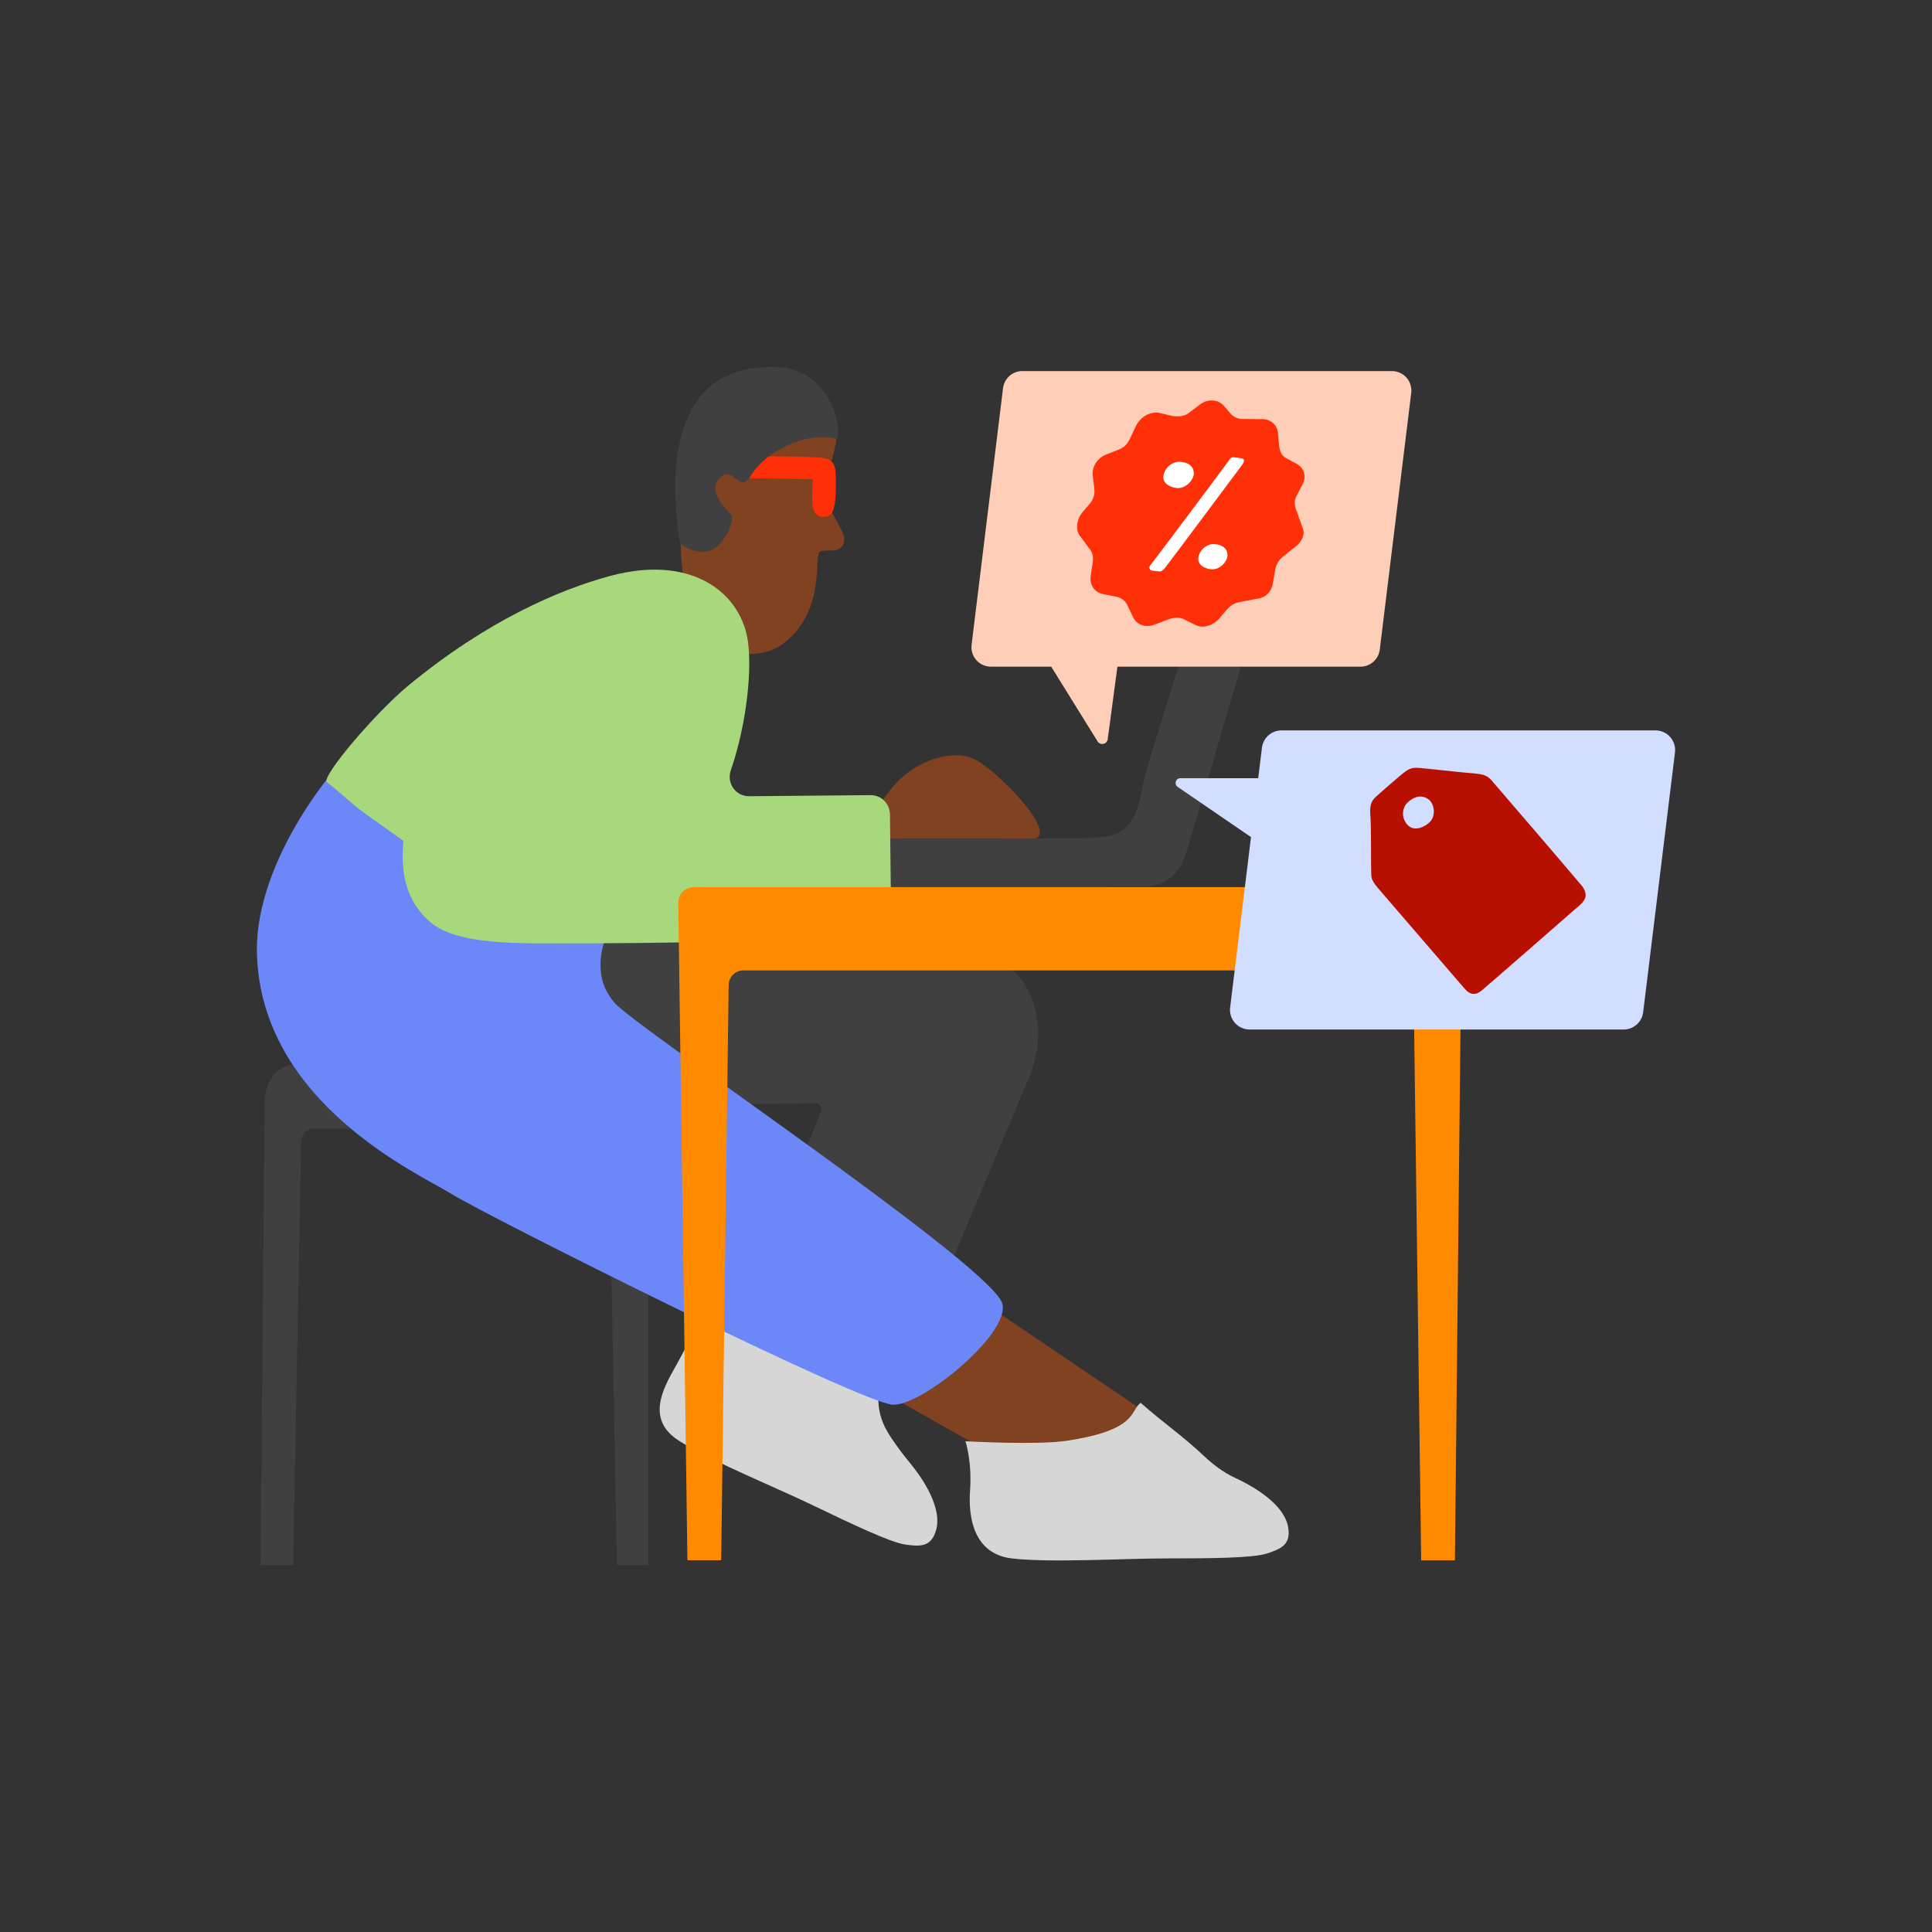
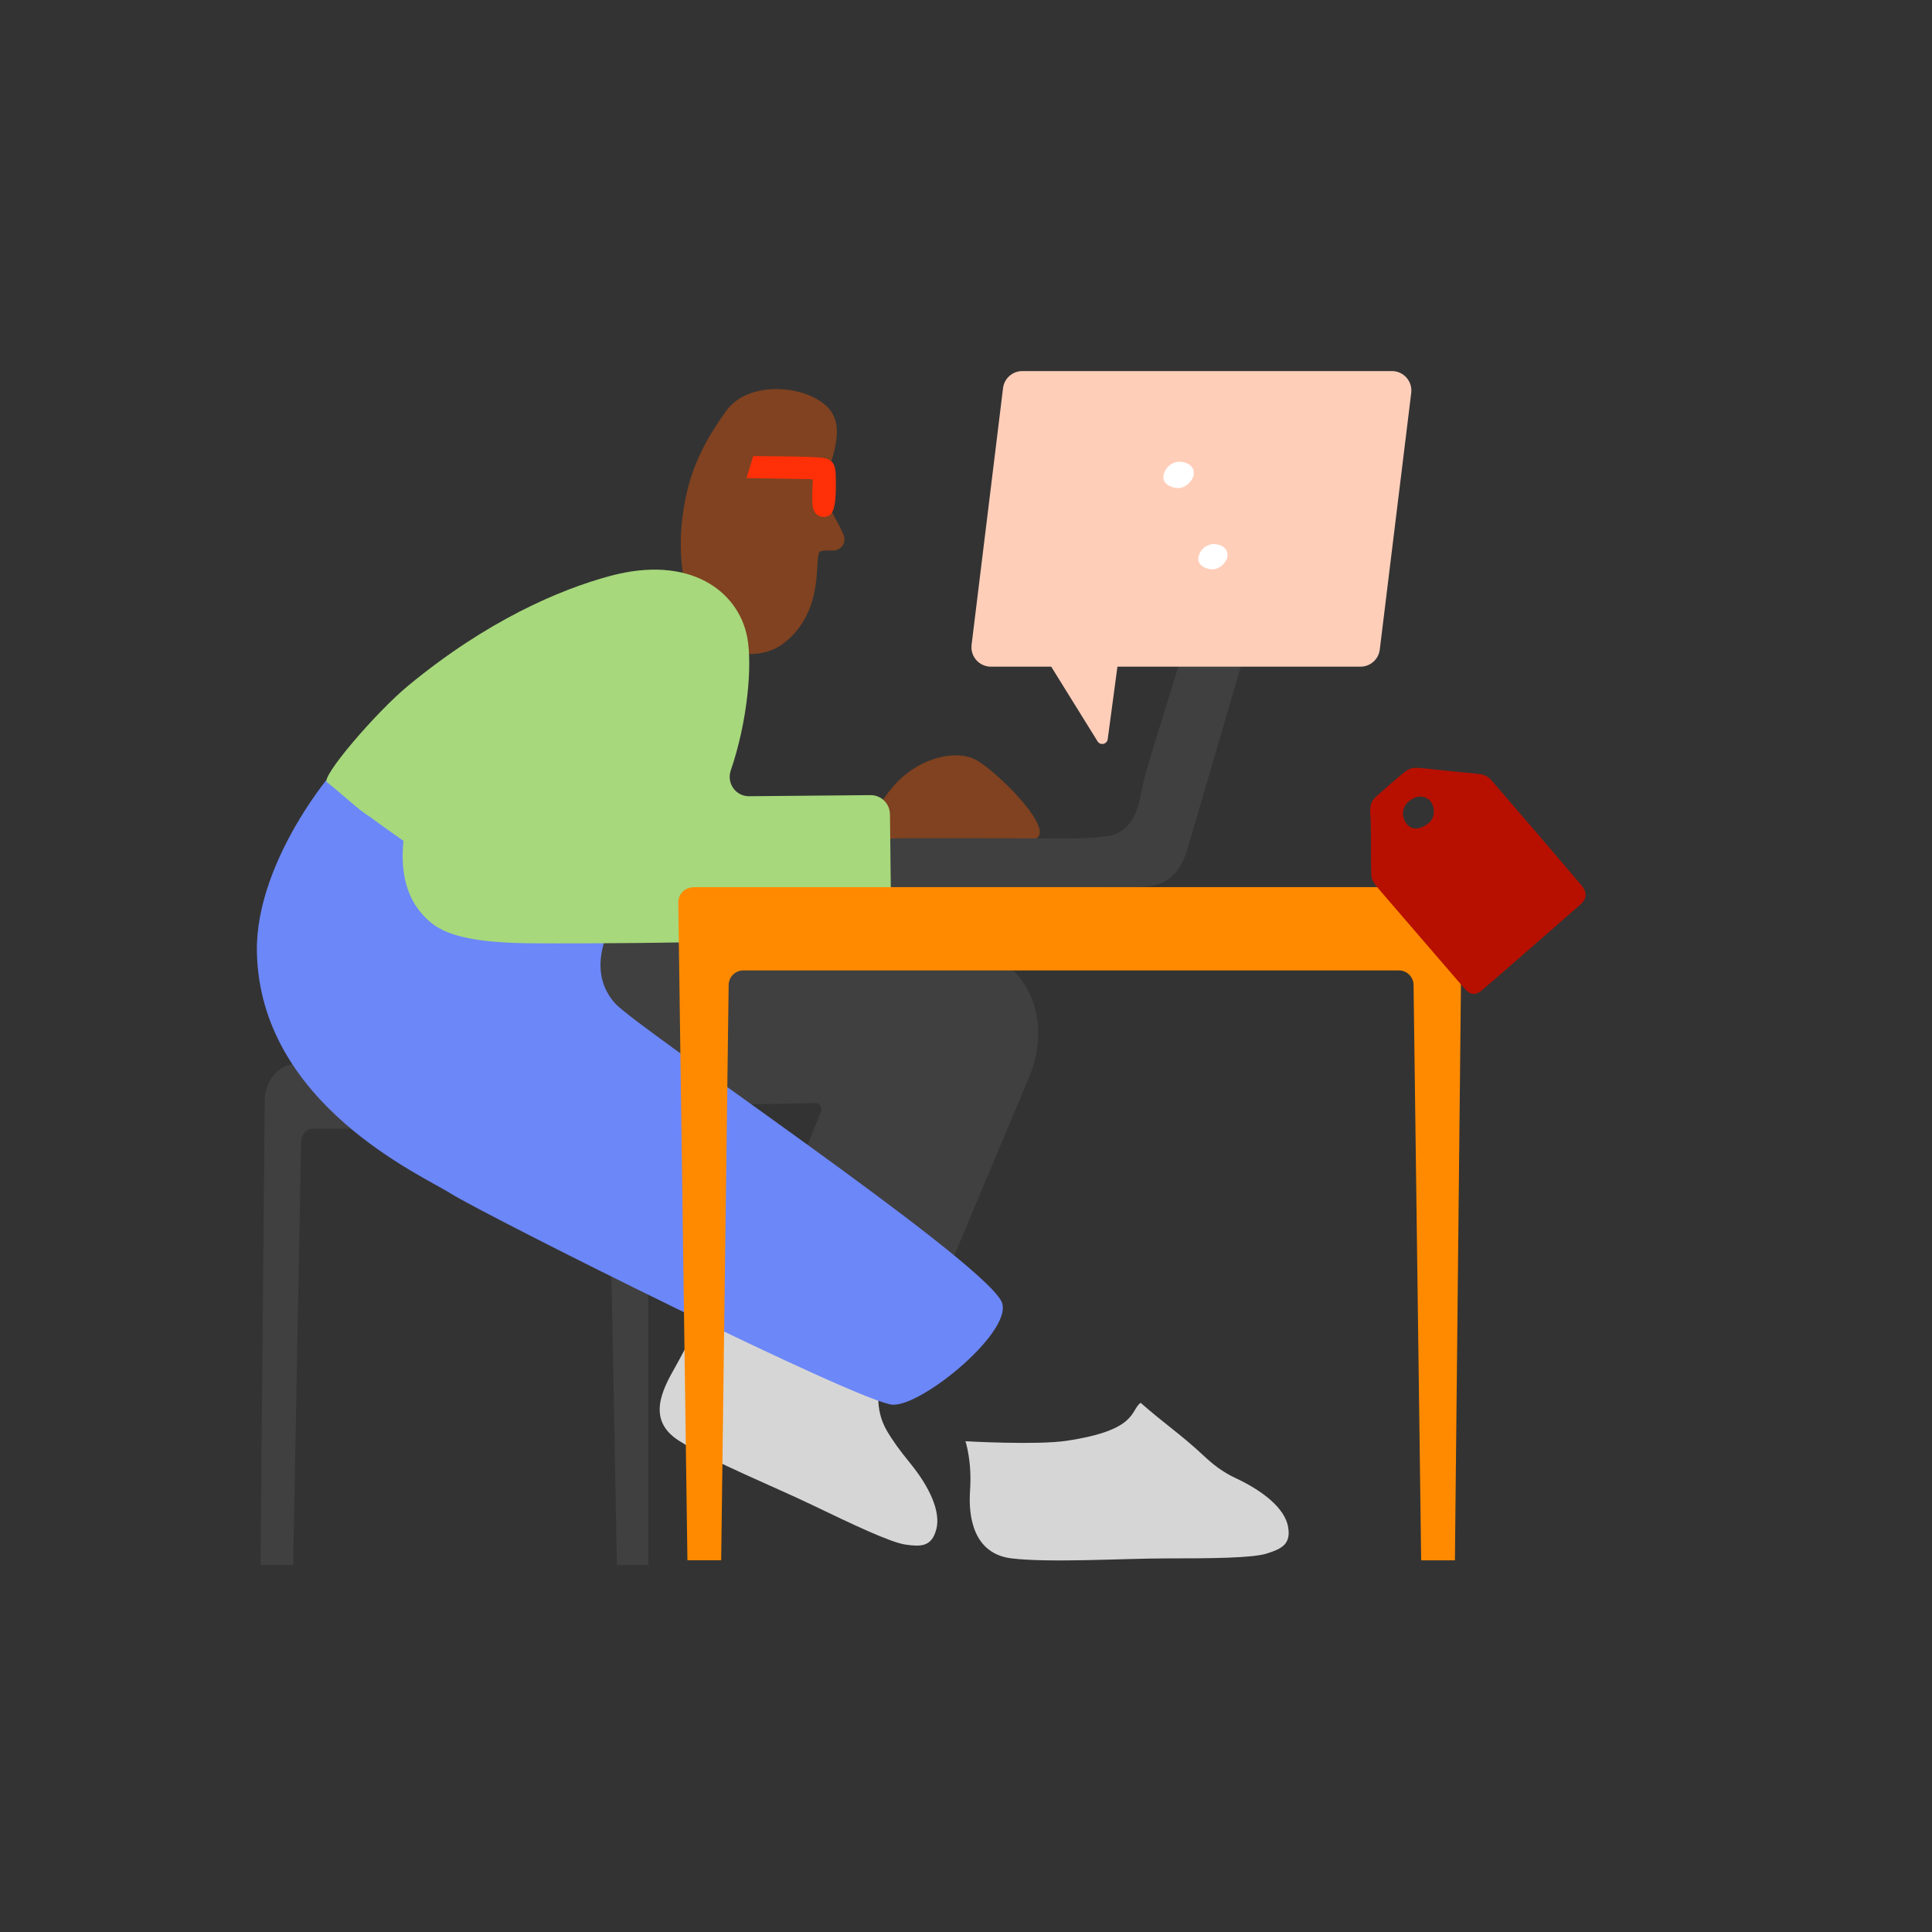
<svg xmlns="http://www.w3.org/2000/svg" width="300" height="300" viewBox="0 0 300 300" fill="none">
  <rect x="0" y="0" width="300" height="300" fill="#333333" stroke="none" />
  <g clip-path="url(#clip0_4176_8997)">
    <path d="M147.814 146.741C124.382 144.859 104.434 143.367 101.9 142.264C94.262 138.938 96.585 128.567 96.585 128.567L48.566 124.213C47.2 125.856 42.193 145.735 49.495 158.324C57.495 172.104 88.168 171.625 93.435 171.625C99.741 171.625 110.282 171.625 126.616 171.289C127.258 171.276 127.722 171.899 127.524 172.508L113.472 207.42L139.705 215.114L159.694 167.524C163.499 158.954 160.349 147.748 147.821 146.741H147.814Z" fill="#404040" />
-     <path d="M153.552 202.827C154.297 203.32 181.042 221.446 181.042 221.446C181.042 221.446 167.666 230.366 161.231 230.859C154.796 231.352 152.323 224.753 152.323 224.753L132.757 213.738L153.559 202.82L153.552 202.827Z" fill="#804220" />
    <path d="M145.389 237.479C146.113 234.72 144.343 230.9 141.324 227.197C139.814 225.349 138.612 223.726 137.676 222.097C135.872 218.955 135.989 215.067 137.854 211.815C137.977 211.603 124.088 204.723 123.535 204.463L111.061 199.917C111.061 199.917 107.167 208.207 104.858 212.253C102.836 215.806 100.363 220.481 105.404 223.699C110.446 226.916 120.399 230.934 126.076 233.673C132.45 236.746 138.318 239.526 140.627 239.847C142.929 240.169 144.665 240.237 145.382 237.479H145.389Z" fill="#D6D6D6" />
    <path d="M41.107 170.92C41.141 167.784 43.265 165.258 45.875 165.245C48.054 165.231 50.063 165.21 50.596 165.21H96.271C98.703 165.21 100.677 167.579 100.677 170.502V243.023H95.793L94.556 177.45C94.556 176.239 93.736 175.253 92.725 175.253H48.587C47.576 175.253 46.756 176.239 46.756 177.45L45.52 243.023H40.451L41.107 170.92Z" fill="#404040" />
    <path d="M200.006 237.027C199.467 234.227 196.215 231.557 191.89 229.531C189.732 228.525 188.277 227.32 186.904 226.04C183.269 222.651 181.076 221.296 177.114 217.825C175.461 219.064 176.67 222.069 165.61 223.726C160.93 224.424 149.911 223.794 149.911 223.794C149.911 223.794 150.956 226.834 150.628 231.489C150.342 235.569 151.168 241.285 157.105 241.99C163.041 242.695 174.662 241.99 180.953 241.99C188.031 241.99 194.521 241.942 196.734 241.223C198.947 240.511 200.539 239.82 199.999 237.02L200.006 237.027Z" fill="#D6D6D6" />
    <path d="M139.486 121.263C142.957 117.758 148.367 116.313 151.517 117.977C154.666 119.64 164.326 129.121 160.616 130.319C156.913 131.524 138.1 130.969 135.599 130.442C133.099 129.915 136.904 123.864 139.48 121.263H139.486Z" fill="#804220" />
    <path d="M54.756 116.813C52.822 117.724 39.569 133.359 39.891 147.912C40.423 171.427 65.481 182.475 69.935 185.296C75.319 188.698 133.912 218.017 138.68 218.127C143.449 218.236 157.774 206.318 155.472 202.019C151.756 195.071 98.873 159.618 95.471 155.764C89.951 149.514 96.428 141.101 96.428 141.101L54.749 116.813H54.756Z" fill="#6C87F8" />
    <path d="M105.992 80.142C105.247 85.851 105.903 91.854 108.588 96.975C111.272 102.095 118.056 102.698 121.663 99.912C128.542 94.599 126.158 85.912 127.422 85.604C128.187 85.413 128.857 85.488 129.389 85.488C130.305 85.488 131.733 84.557 130.838 82.674C129.007 78.841 127.524 77.712 128.371 74.159C129.212 70.606 131.719 65.67 127.886 62.665C124.061 59.66 116.027 59.331 112.816 63.74C108.485 69.682 106.729 74.433 105.992 80.142Z" fill="#804220" />
    <path d="M138.134 130.223C136.76 130.36 136.617 131.243 136.965 133.804C137.444 137.315 137.034 138.205 139.848 138.137C143.968 138.034 172.188 137.726 175.283 137.726C178.378 137.726 182.49 138.137 184.348 131.948C186.2 125.753 195.682 92.936 196.502 90.869C197.321 88.801 197.116 86.535 194.855 86.535C192.594 86.535 193.824 86.522 192.177 86.522C190.531 86.522 187.436 86.522 186.821 90.239C186.207 93.956 178.063 118.6 177.449 121.906C176.834 125.212 176.356 126.985 174.907 128.375C173.398 129.819 172.229 129.956 167.837 130.162C165.152 130.285 140.197 130.025 138.14 130.23L138.134 130.223Z" fill="#404040" />
    <path d="M115.925 74.241L126.001 74.405C126.124 74.412 126.22 74.515 126.213 74.645C126.165 75.138 126.042 77.773 126.213 78.718C126.438 79.936 127.443 80.607 128.679 80.08C129.916 79.553 129.806 76.034 129.779 74.035C129.758 72.502 129.567 71.332 127.729 71.092C125.789 70.832 116.956 70.832 116.956 70.832L115.918 74.248L115.925 74.241Z" fill="#FF3008" />
-     <path d="M105.65 84.434C107.222 85.625 109.503 86.214 111.156 85.016C112.81 83.818 113.998 80.635 113.657 80.087C113.315 79.539 109.435 76.281 111.901 74.104C113.93 72.317 114.852 76.719 116.56 73.912C118.268 71.106 121.158 69.62 122.777 68.936C126.596 67.327 129.355 67.998 129.854 68.114C130.852 68.354 129.881 57.209 120.413 56.983C110.945 56.758 106.313 61.981 105.083 71.441C104.386 76.774 105.48 84.304 105.65 84.434Z" fill="#404040" />
    <path d="M138.188 126.438C138.175 124.781 136.822 123.453 135.169 123.467L116.321 123.638C114.244 123.659 112.803 121.612 113.472 119.64C116.102 111.98 116.84 103.218 116.034 98.974C114.674 91.814 107.167 86.077 94.72 89.438C86.836 91.567 75.585 96.393 63.363 106.49C58.37 110.611 49.748 120.701 50.773 121.468C52.693 122.913 55.685 125.795 57.331 126.76C57.331 126.76 59.442 128.321 62.646 130.566C62.181 135.392 62.981 140.013 66.929 143.271C69.648 145.516 74.608 146.413 82.601 146.475C103.184 146.639 135.408 145.701 135.408 145.701C137.061 145.688 138.386 144.332 138.373 142.676L138.195 126.445L138.188 126.438Z" fill="#A7D87C" />
    <path d="M226.99 140.101C227.045 138.945 226.512 137.753 224.613 137.753H107.959C105.766 137.753 105.322 139.424 105.322 140.101L106.743 242.277H111.983L113.144 152.937C113.165 151.691 114.176 150.685 115.426 150.685H217.215C218.458 150.685 219.476 151.684 219.496 152.937L220.678 242.284H225.918L226.99 140.108V140.101Z" fill="#FF8A00" />
-     <path d="M257.062 113.417H198.981C197.444 113.417 196.146 114.568 195.955 116.101L195.374 120.838H183.283C182.559 120.838 182.272 121.776 182.866 122.187L194.254 129.984L191.016 156.435C190.791 158.255 192.211 159.864 194.042 159.864H252.123C253.66 159.864 254.958 158.714 255.15 157.181L260.089 116.847C260.314 115.026 258.893 113.417 257.062 113.417Z" fill="#D2DEFF" />
    <path d="M216.142 57.62H158.744C157.221 57.62 155.936 58.757 155.752 60.269L150.867 100.131C150.649 101.931 152.049 103.519 153.86 103.519H163.232L170.433 115.122C170.856 115.8 171.895 115.581 172.004 114.787L173.514 103.519H211.258C212.781 103.519 214.065 102.383 214.25 100.87L219.134 61.009C219.353 59.208 217.952 57.62 216.142 57.62Z" fill="#FFCEB9" />
    <path d="M245.449 137.336C244.158 135.782 232.619 122.324 231.998 121.632C231.376 120.934 231.055 120.27 229.19 120.126C227.325 119.989 221.108 119.284 220.453 119.25C219.797 119.216 219.175 119.106 218.212 119.811C217.249 120.516 213.724 123.652 213.724 123.652C213.027 124.275 212.637 124.925 212.788 126.588C212.938 128.252 212.863 134.639 212.918 135.392C212.965 136.145 212.781 136.494 213.97 137.904C215.158 139.307 226.731 152.697 227.284 153.354C227.837 154.011 228.698 154.929 230.071 153.806C231.438 152.683 244.329 141.388 245.265 140.581C246.194 139.766 246.754 138.89 245.463 137.336H245.449ZM222.031 127.629C221.32 128.361 219.606 129.251 218.547 128.074C217.488 126.896 217.775 125.363 218.56 124.624C219.838 123.412 221.047 123.515 221.86 124.151C222.673 124.788 223.042 126.595 222.031 127.636V127.629Z" fill="#B71000" />
-     <path d="M195.135 92.977L192.635 93.463C191.856 93.552 191.105 93.963 190.572 94.593L189.335 96.023C188.413 97.118 186.787 97.645 185.653 97.057L183.754 96.119C183.098 95.777 182.135 95.907 181.377 96.194L179.198 97.016C177.886 97.509 176.52 97.023 175.966 95.873L175.044 93.956C174.723 93.292 174.122 92.826 173.377 92.669L171.239 92.231C169.955 91.971 169.155 90.786 169.36 89.438L169.695 87.199C169.811 86.419 169.599 85.673 169.108 85.132L167.782 83.325C166.928 82.387 167.161 80.689 168.056 79.573L169.258 78.177C169.777 77.534 170.023 76.739 169.934 75.98L169.688 73.803C169.538 72.488 170.385 71.147 171.69 70.62L173.855 69.75C174.607 69.449 175.099 68.874 175.447 68.141L176.445 66.033C177.175 64.664 178.678 63.87 179.976 64.103L182.033 64.589C182.784 64.719 183.816 64.684 184.485 64.205L186.398 62.761C187.559 61.933 189.055 61.994 189.937 62.905L191.187 64.335C191.692 64.862 192.43 65.123 193.209 65.054L195.771 65.088C197.123 64.972 198.251 65.821 198.435 67.128L198.626 69.271C198.729 70.024 198.988 70.736 199.63 71.099L201.297 71.989C202.411 72.612 202.896 73.796 202.322 75.083L201.215 77.239C200.887 77.978 201.099 78.841 201.4 79.519L202.274 81.976C202.793 83.147 201.885 84.413 201.017 84.975L199.282 86.391C198.619 86.884 198.169 87.61 198.032 88.384L197.636 90.622C197.397 91.971 196.481 92.84 195.129 92.991L195.135 92.977Z" fill="#FF3008" />
    <path d="M183.262 71.701C182.285 71.626 180.994 72.345 180.68 73.755C180.366 75.158 181.944 75.754 182.866 75.788C184.185 75.829 185.332 74.508 185.373 73.597C185.414 72.68 184.847 71.824 183.262 71.708V71.701Z" fill="white" />
    <path d="M188.584 84.482C187.648 84.413 186.405 85.105 186.104 86.453C185.804 87.802 187.313 88.377 188.202 88.404C189.465 88.445 190.565 87.179 190.606 86.303C190.647 85.426 190.101 84.605 188.577 84.489L188.584 84.482Z" fill="white" />
-     <path d="M191.624 71.017C191.248 70.955 191.016 71.153 190.627 71.756C190.237 72.358 178.842 87.542 178.61 87.795C178.303 88.124 178.528 88.562 178.931 88.603L180.052 88.733C180.291 88.76 180.53 88.623 180.878 88.213C181.227 87.802 192.608 72.55 192.847 72.228C193.154 71.817 193.4 71.236 192.772 71.16C192.143 71.085 191.631 71.01 191.631 71.01L191.624 71.017Z" fill="white" />
  </g>
  <defs>
    <clipPath id="clip0_4176_8997">
      <rect width="220.219" height="186.047" fill="white" transform="translate(39.891 56.977)" />
    </clipPath>
  </defs>
</svg>